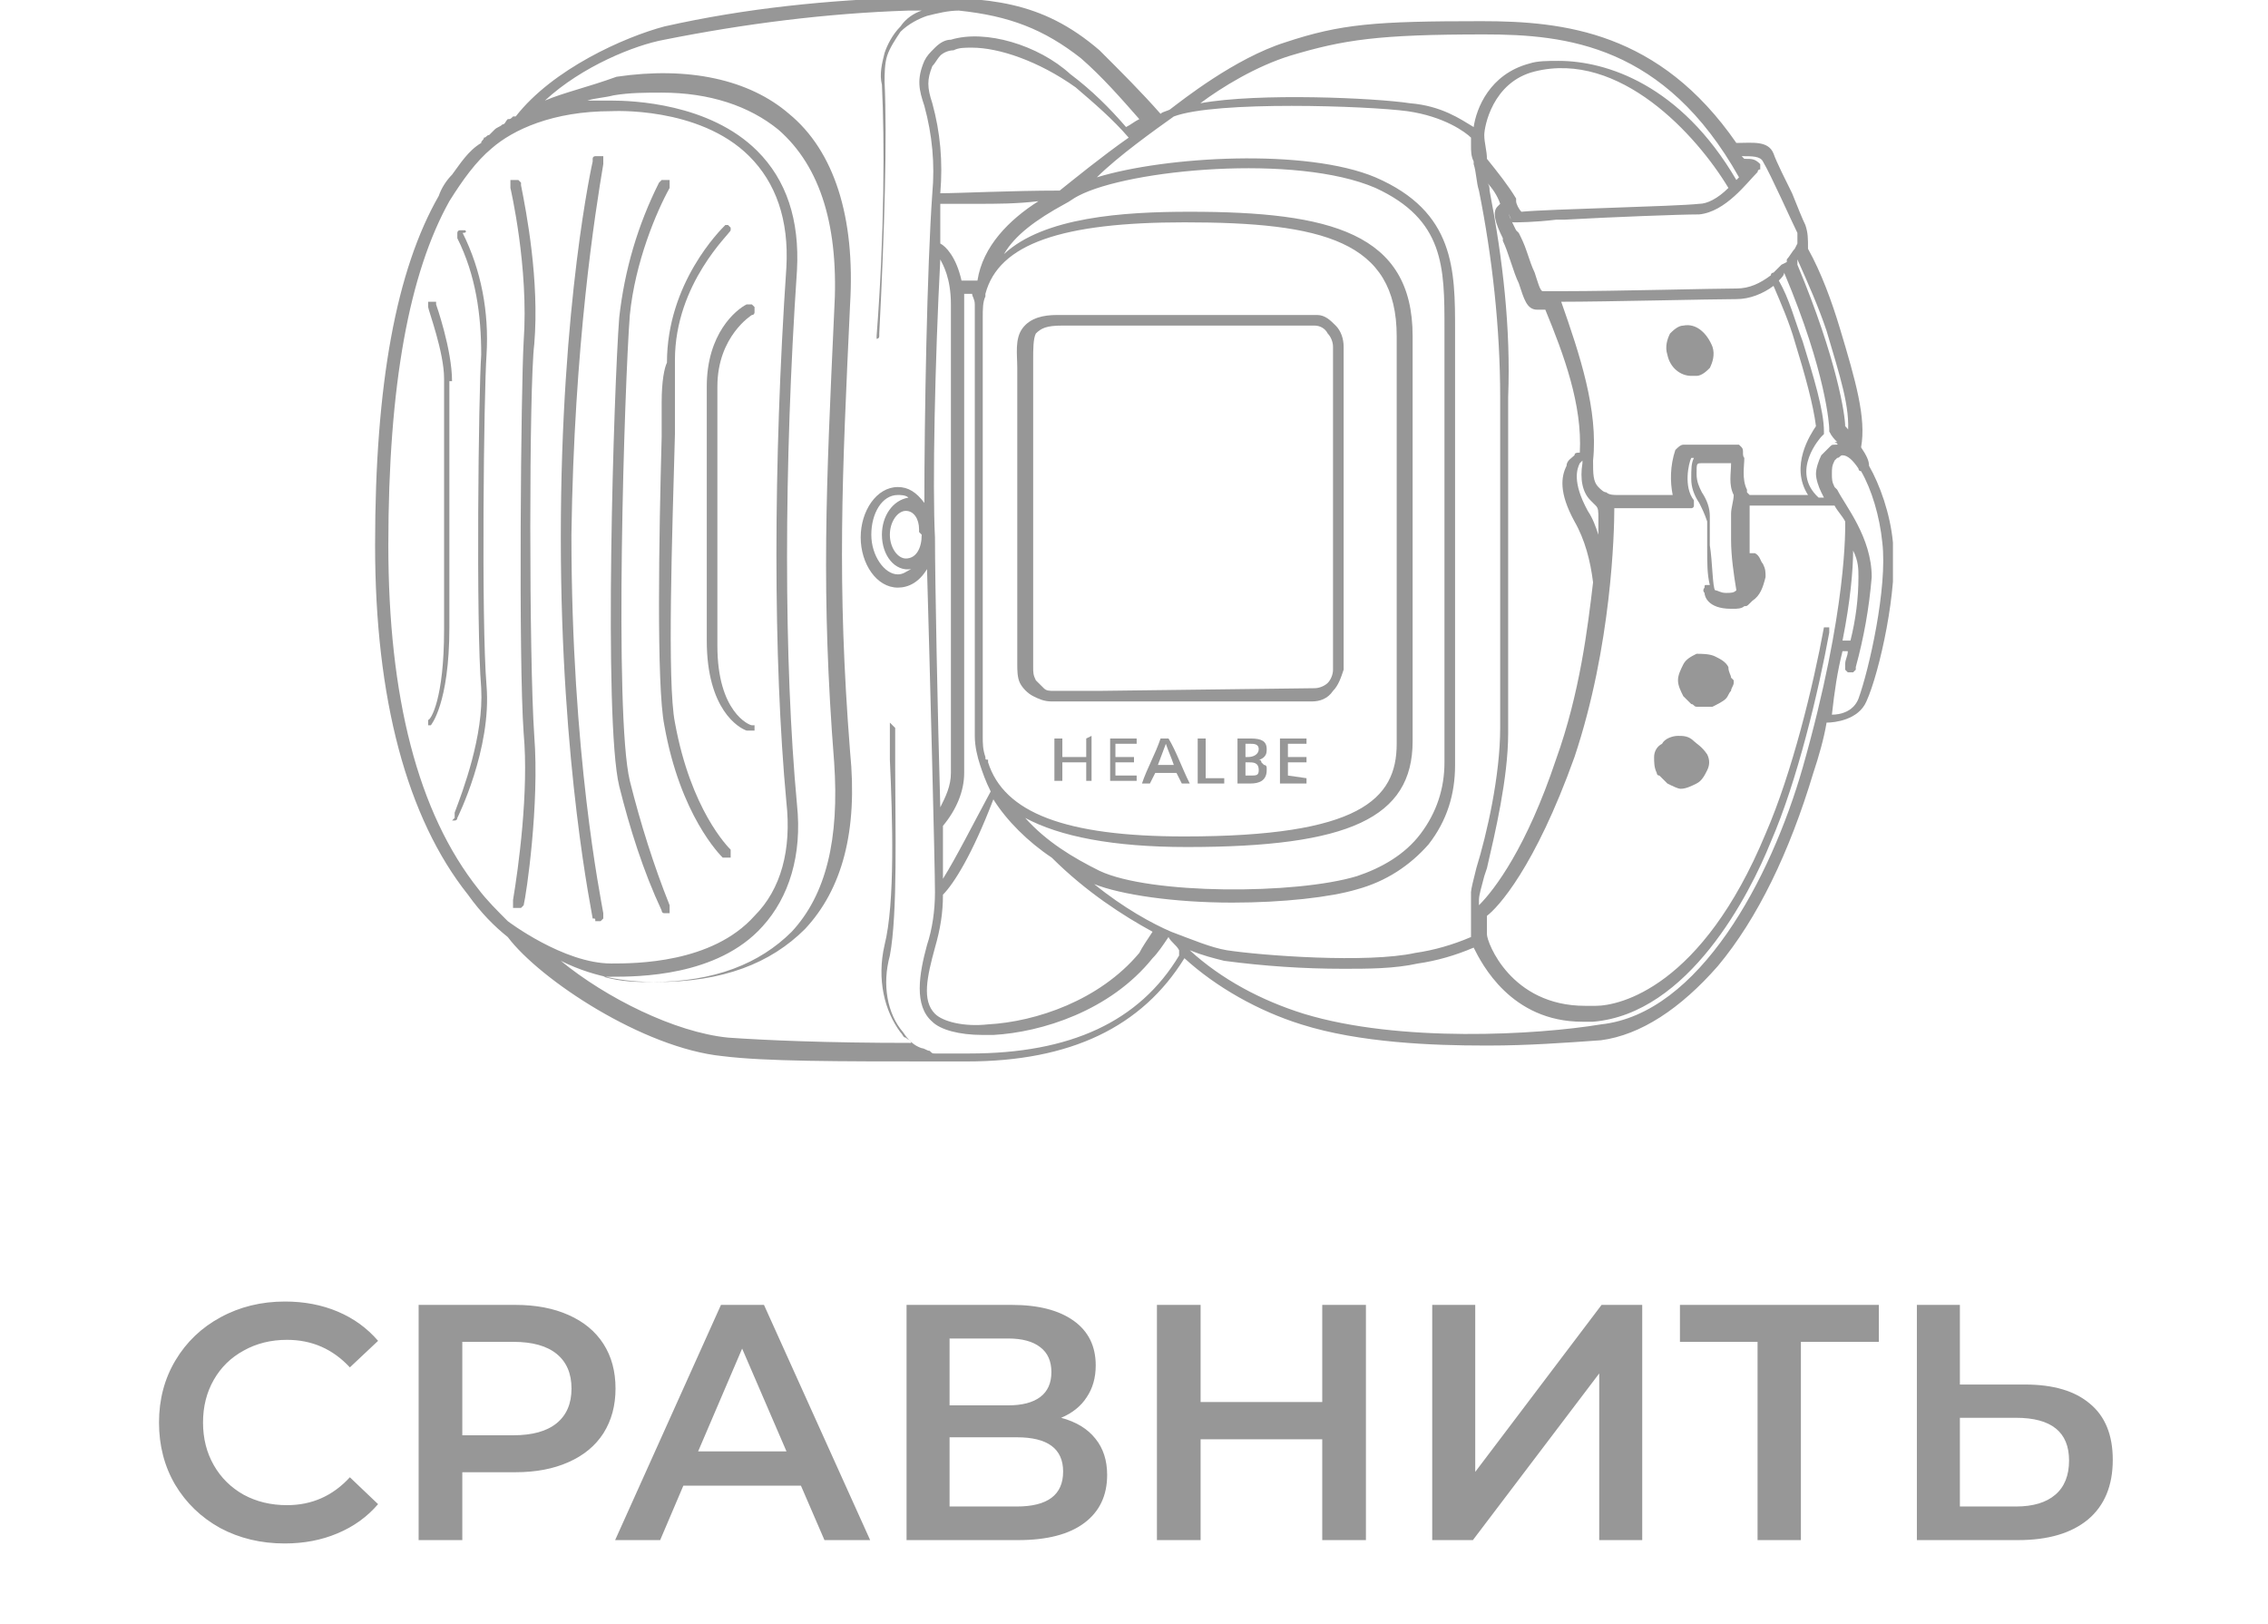
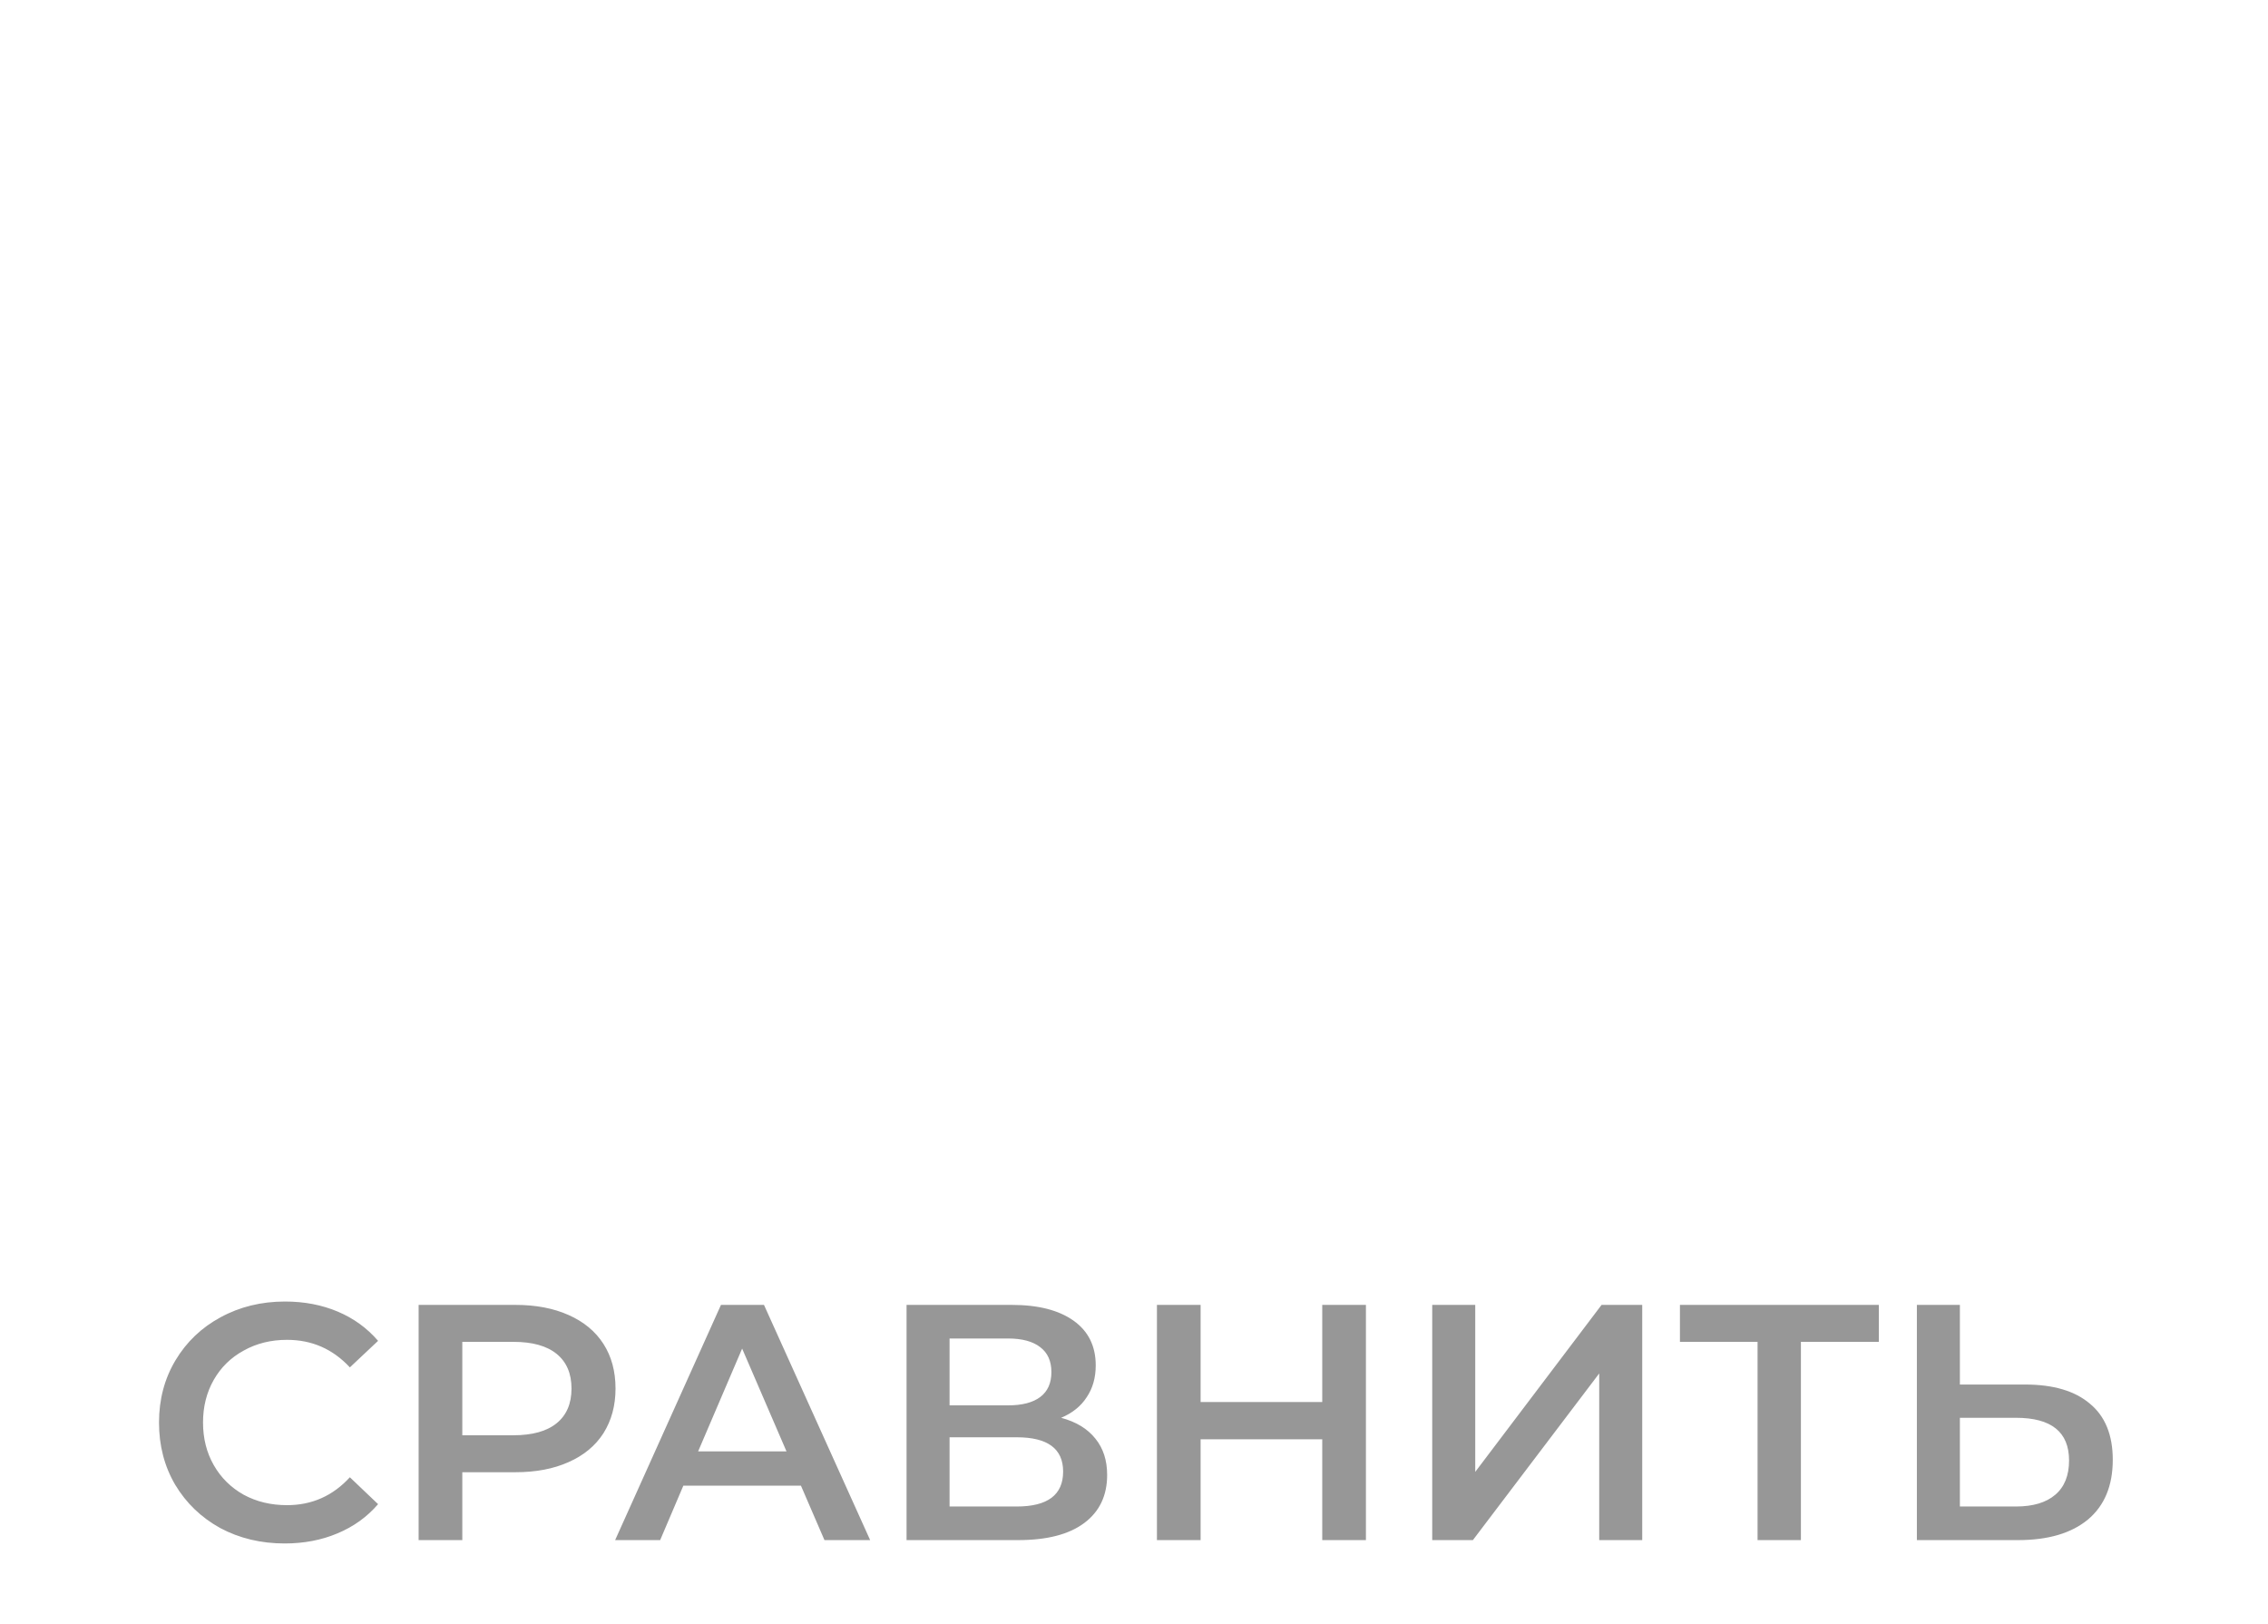
<svg xmlns="http://www.w3.org/2000/svg" width="81" height="58" viewBox="0 0 81 58" fill="none">
  <g clip-path="url(#clip0_1325_18474)">
    <path d="M21.261 32.896C21.356 32.896 21.356 32.896 21.356 32.896C21.356 32.896 21.356 32.896 21.451 32.896L21.546 32.801C21.546 32.801 21.546 32.801 21.546 32.706V32.612C21.451 32.045 20.408 26.94 20.408 19.095C20.503 12.289 21.261 7.562 21.546 5.861V5.766V5.672V5.577H21.451C21.356 5.577 21.356 5.577 21.261 5.577C21.261 5.577 21.167 5.577 21.167 5.672C21.167 5.672 21.167 5.672 21.167 5.766C21.167 5.766 20.029 10.776 20.029 19.189C20.029 27.413 21.167 32.706 21.167 32.801C21.261 32.801 21.261 32.801 21.261 32.896Z" fill="#979797" />
    <path d="M18.702 12.194C18.608 13.801 18.513 23.537 18.702 26.184C18.892 28.264 18.513 31.005 18.323 32.139C18.323 32.234 18.323 32.234 18.323 32.234V32.328C18.323 32.328 18.323 32.328 18.323 32.423C18.323 32.423 18.323 32.423 18.418 32.423C18.418 32.423 18.418 32.423 18.513 32.423C18.513 32.423 18.513 32.423 18.608 32.423L18.702 32.328C18.797 31.95 19.271 28.736 19.081 26.279C18.892 23.537 18.892 13.801 19.081 12.289C19.271 10.02 18.797 7.562 18.608 6.617V6.523C18.608 6.523 18.608 6.523 18.513 6.428C18.513 6.428 18.418 6.428 18.323 6.428H18.229V6.523V6.617C18.229 6.617 18.229 6.617 18.229 6.712C18.229 6.712 18.892 9.547 18.702 12.194Z" fill="#979797" />
    <path d="M23.631 32.517C23.631 32.517 23.631 32.612 23.726 32.612H23.821H23.915C23.915 32.612 23.915 32.612 23.915 32.517V32.423C23.915 32.423 23.915 32.423 23.915 32.328C23.347 30.911 22.873 29.398 22.494 27.886C21.925 25.523 22.304 13.707 22.494 11.249C22.683 9.358 23.442 7.562 23.915 6.712V6.617V6.523V6.428H23.821H23.726H23.631C23.631 6.428 23.631 6.428 23.536 6.523C22.778 8.035 22.304 9.642 22.115 11.343C21.925 13.801 21.546 25.712 22.115 28.075C22.494 29.587 22.968 31.1 23.631 32.517Z" fill="#979797" />
    <path d="M16.617 8.224C16.523 8.224 16.523 8.224 16.428 8.224C16.333 8.224 16.333 8.318 16.333 8.318C16.333 8.318 16.333 8.318 16.333 8.413C16.333 8.413 16.333 8.413 16.333 8.507C16.997 9.831 17.186 11.249 17.186 12.667C17.091 13.99 16.997 22.308 17.186 24.577C17.281 26.279 16.523 28.264 16.238 29.02V29.114V29.209L16.144 29.303H16.238C16.238 29.303 16.333 29.303 16.333 29.209C16.333 29.209 17.565 26.751 17.376 24.483C17.186 22.214 17.281 13.99 17.376 12.667C17.47 11.154 17.186 9.642 16.523 8.318C16.712 8.318 16.617 8.224 16.617 8.224Z" fill="#979797" />
    <path d="M16.144 13.612C16.144 12.478 15.575 10.871 15.575 10.871C15.575 10.871 15.575 10.871 15.575 10.776C15.481 10.776 15.481 10.776 15.386 10.776H15.291C15.291 10.776 15.291 10.776 15.291 10.871V10.965C15.291 11.06 15.86 12.572 15.86 13.517V22.497C15.86 24.955 15.386 25.711 15.291 25.711V25.806V25.901H15.386C15.386 25.901 16.049 25.144 16.049 22.403V13.612H16.144Z" fill="#979797" />
-     <path d="M23.631 14.368V15.597C23.536 19.095 23.441 24.483 23.726 25.901C24.294 29.114 25.716 30.532 25.811 30.627H25.905H26C26 30.627 26 30.627 26.095 30.627V30.532C26.095 30.532 26.095 30.532 26.095 30.438V30.343C26 30.249 24.673 28.925 24.105 25.806C23.82 24.388 24.01 19 24.105 15.503V15.313C24.105 14.179 24.105 13.328 24.105 12.856C24.105 10.114 26.095 8.318 26.095 8.224V8.129L26 8.035H25.905C25.716 8.224 23.82 10.114 23.82 12.95C23.726 13.139 23.631 13.612 23.631 14.368Z" fill="#979797" />
    <path d="M25.242 22.876C25.242 25.333 26.379 25.995 26.664 26.09H26.759C26.759 26.09 26.759 26.09 26.853 26.09H26.948V25.995C26.948 25.901 26.948 25.901 26.948 25.901H26.853C26.759 25.901 25.621 25.428 25.621 23.065V13.801C25.621 12.005 26.853 11.249 26.853 11.249C26.948 11.249 26.948 11.154 26.948 11.154V11.06V10.965L26.853 10.871C26.853 10.871 26.759 10.871 26.664 10.871C26.285 11.06 25.242 11.91 25.242 13.801V22.876Z" fill="#979797" />
    <path d="M60.118 11.627C59.928 11.627 59.739 11.816 59.644 11.911C59.549 12.1 59.454 12.383 59.549 12.667C59.644 13.139 60.023 13.423 60.402 13.423C60.497 13.423 60.497 13.423 60.592 13.423C60.781 13.423 60.971 13.234 61.065 13.139C61.16 12.95 61.255 12.667 61.16 12.383C60.971 11.911 60.592 11.532 60.118 11.627Z" fill="#979797" />
-     <path d="M61.823 24.199C61.823 24.105 61.728 24.01 61.728 23.821C61.634 23.632 61.444 23.537 61.255 23.443C61.065 23.348 60.781 23.348 60.591 23.348C60.402 23.443 60.212 23.537 60.117 23.727C60.023 23.916 59.928 24.105 59.928 24.294C59.928 24.483 60.023 24.672 60.117 24.861C60.212 24.955 60.307 25.05 60.402 25.144C60.496 25.144 60.496 25.239 60.591 25.239H60.686H60.781H60.875C60.97 25.239 61.065 25.239 61.16 25.239C61.349 25.144 61.539 25.05 61.634 24.955C61.728 24.861 61.728 24.766 61.823 24.672C61.823 24.577 61.918 24.483 61.918 24.388V24.294C61.823 24.199 61.823 24.199 61.823 24.199Z" fill="#979797" />
-     <path d="M60.497 26.468C60.307 26.279 60.118 26.279 59.928 26.279C59.739 26.279 59.454 26.373 59.359 26.562C59.17 26.657 59.075 26.846 59.075 27.035C59.075 27.224 59.075 27.413 59.17 27.602C59.17 27.602 59.17 27.697 59.265 27.697L59.359 27.791C59.454 27.886 59.549 27.98 59.549 27.98C59.739 28.075 59.928 28.169 60.023 28.169C60.212 28.169 60.402 28.075 60.592 27.98C60.781 27.886 60.876 27.697 60.971 27.507C61.065 27.318 61.065 27.129 60.971 26.94C60.781 26.657 60.592 26.562 60.497 26.468Z" fill="#979797" />
+     <path d="M61.823 24.199C61.823 24.105 61.728 24.01 61.728 23.821C61.634 23.632 61.444 23.537 61.255 23.443C61.065 23.348 60.781 23.348 60.591 23.348C60.402 23.443 60.212 23.537 60.117 23.727C60.023 23.916 59.928 24.105 59.928 24.294C59.928 24.483 60.023 24.672 60.117 24.861C60.212 24.955 60.307 25.05 60.402 25.144C60.496 25.144 60.496 25.239 60.591 25.239H60.686H60.781H60.875C60.97 25.239 61.065 25.239 61.16 25.239C61.349 25.144 61.539 25.05 61.634 24.955C61.728 24.861 61.728 24.766 61.823 24.672V24.294C61.823 24.199 61.823 24.199 61.823 24.199Z" fill="#979797" />
    <path d="M67.605 19.378C67.51 18.338 67.131 17.299 66.752 16.637C66.752 16.448 66.657 16.259 66.467 15.975C66.657 14.935 66.278 13.612 65.709 11.721C65.425 10.776 65.046 9.736 64.572 8.886C64.572 8.508 64.572 8.318 64.477 8.035C64.382 7.846 64.193 7.373 64.003 6.901C63.814 6.522 63.435 5.766 63.34 5.483C63.15 5.01 62.582 5.105 62.013 5.105C59.265 1.134 55.853 0.756 52.915 0.756C49.124 0.756 47.892 0.851 45.902 1.512C44.101 2.08 42.206 3.592 41.827 3.876C41.732 3.97 41.543 3.97 41.448 4.065C40.784 3.308 40.026 2.552 39.268 1.796C37.183 4.49643e-05 35.288 -0.094 32.539 -0.094C29.601 4.49419e-05 26.663 0.284 23.726 0.945C22.304 1.323 19.745 2.458 18.418 4.159H18.324C18.229 4.254 18.229 4.254 18.134 4.254C18.039 4.348 18.039 4.443 17.945 4.443C17.85 4.537 17.755 4.537 17.66 4.632C17.565 4.726 17.565 4.726 17.471 4.821C17.376 4.821 17.376 4.915 17.281 4.915C17.281 5.01 17.186 5.01 17.186 5.105C16.712 5.388 16.428 5.861 16.144 6.239C15.954 6.428 15.765 6.711 15.67 6.995C14.154 9.642 13.396 13.707 13.396 19.473C13.396 24.955 14.533 29.209 16.712 31.95C17.186 32.612 17.66 33.085 18.134 33.463C19.271 34.975 22.967 37.433 25.811 37.717C27.327 37.906 29.886 37.906 33.487 37.906H33.582C33.677 37.906 33.677 37.906 33.771 37.906H33.866H34.529C38.226 37.906 40.784 36.677 42.301 34.219C43.438 35.259 44.954 36.109 46.471 36.582C48.556 37.244 51.209 37.338 53.01 37.338C53.105 37.338 53.105 37.338 53.199 37.338C54.526 37.338 55.853 37.244 57.18 37.149C58.601 36.96 60.023 36.015 61.35 34.502C62.771 32.801 63.909 30.438 64.761 27.602C64.951 27.035 65.141 26.373 65.235 25.806C65.52 25.806 66.373 25.712 66.657 25.05C67.131 24.01 67.794 20.985 67.605 19.378ZM41.922 4.159C43.438 3.592 48.84 3.781 50.261 3.97C51.588 4.159 52.346 4.726 52.536 4.915V5.01C52.536 5.105 52.536 5.105 52.536 5.199C52.536 5.388 52.536 5.577 52.631 5.766C52.631 5.766 52.631 5.766 52.631 5.861C52.726 6.144 52.726 6.522 52.82 6.806C53.294 9.169 53.578 11.721 53.578 14.179V25.995C53.578 27.697 53.105 29.776 52.726 31.005C52.631 31.383 52.536 31.761 52.536 31.856C52.536 31.95 52.536 32.045 52.536 32.139C52.536 32.328 52.536 32.423 52.536 32.612V32.706C52.536 32.896 52.536 32.99 52.536 33.179C52.536 33.274 52.536 33.274 52.536 33.368V33.463C51.873 33.746 51.209 33.935 50.546 34.03C48.84 34.408 45.049 34.124 43.817 33.935C43.248 33.841 42.585 33.557 41.827 33.274C41.163 32.99 40.121 32.423 39.078 31.572C40.026 31.95 41.922 32.234 44.007 32.234C45.807 32.234 47.513 32.045 48.461 31.761C49.503 31.478 50.356 30.91 51.02 30.154C51.683 29.303 51.967 28.358 51.967 27.319V11.816C51.967 9.642 51.967 7.562 49.124 6.333C46.66 5.294 41.637 5.577 39.173 6.333C39.931 5.577 41.258 4.632 41.922 4.159ZM35.193 27.035C35.098 26.751 35.098 26.562 35.098 26.279V11.343C35.098 11.06 35.098 10.776 35.193 10.587C35.193 10.587 35.193 10.587 35.193 10.493C35.667 8.697 37.941 7.94 42.301 7.94C47.229 7.94 49.882 8.602 49.882 12.005V26.562C49.882 28.547 48.556 29.871 42.301 29.871C38.036 29.871 35.856 29.02 35.288 27.224V27.129C35.193 27.129 35.193 27.129 35.193 27.035ZM33.961 10.871C33.961 11.816 33.961 16.542 33.961 20.701V23.065C33.961 24.105 33.961 25.144 33.961 25.901V27.602C33.961 28.075 33.771 28.453 33.582 28.831C33.487 25.522 33.392 20.701 33.392 19.189C33.297 17.393 33.392 12.856 33.582 9.264C33.677 9.453 33.961 9.925 33.961 10.871ZM34.909 10.02C34.814 10.02 34.814 10.02 34.814 10.02H34.34C34.15 9.169 33.771 8.791 33.582 8.697C33.582 8.413 33.582 8.129 33.582 7.94V7.657C33.582 7.562 33.582 7.468 33.582 7.279C33.866 7.279 34.34 7.279 34.909 7.279C35.572 7.279 36.33 7.279 37.088 7.184C36.046 7.846 35.098 8.791 34.909 10.02ZM33.677 31.383V29.493C34.15 28.925 34.435 28.264 34.435 27.602V25.901C34.435 25.333 34.435 24.577 34.435 23.821V20.891C34.435 16.826 34.435 11.911 34.435 10.871C34.435 10.776 34.435 10.682 34.435 10.682V10.493H34.719C34.719 10.587 34.814 10.682 34.814 10.871C34.814 11.06 34.814 11.249 34.814 11.438V26.279C34.814 26.657 34.909 27.035 35.003 27.319C35.098 27.602 35.193 27.886 35.382 28.264C34.719 29.493 34.15 30.627 33.677 31.383ZM51.588 11.721V27.224C51.588 28.169 51.304 29.02 50.735 29.776C50.167 30.532 49.314 31.005 48.461 31.289C46.281 31.95 41.069 31.95 39.268 31.099C38.32 30.627 37.373 30.06 36.614 29.209C37.846 29.871 39.742 30.249 42.395 30.249C48.177 30.249 50.451 29.209 50.451 26.468V12.005C50.451 8.318 47.513 7.562 42.49 7.562C40.121 7.562 37.278 7.751 35.856 9.075C36.235 8.413 36.993 7.846 38.036 7.279C38.226 7.184 38.32 7.09 38.51 6.995C40.31 6.05 46.281 5.483 49.124 6.711C51.588 7.846 51.588 9.547 51.588 11.721ZM33.582 6.901C33.677 5.766 33.582 4.726 33.297 3.687C33.108 3.119 33.108 2.836 33.297 2.363C33.392 2.269 33.487 2.08 33.582 1.985C33.677 1.891 33.866 1.796 34.056 1.796C34.245 1.702 34.435 1.702 34.719 1.702C35.667 1.702 37.088 2.174 38.415 3.119C39.078 3.687 39.742 4.254 40.31 4.915C39.363 5.577 38.32 6.428 37.846 6.806C36.141 6.806 34.245 6.901 33.582 6.901ZM31.497 19.095C31.497 19.851 31.971 20.418 32.539 20.323C32.35 20.418 32.255 20.512 32.065 20.512C31.592 20.512 31.118 19.851 31.118 19.095C31.118 18.338 31.497 17.677 32.065 17.677C32.16 17.677 32.35 17.677 32.444 17.771C31.876 17.866 31.497 18.433 31.497 19.095ZM32.918 19.095C32.918 19.567 32.729 19.945 32.35 19.945C32.065 19.945 31.781 19.567 31.781 19.095C31.781 18.622 32.065 18.244 32.35 18.244C32.634 18.244 32.824 18.527 32.824 18.905V19L32.918 19.095ZM40.69 34.03C39.268 35.731 36.993 36.488 35.288 36.582C34.435 36.677 33.677 36.488 33.392 36.204C32.918 35.731 33.108 34.881 33.392 33.841C33.582 33.179 33.677 32.612 33.677 31.95C34.056 31.572 34.719 30.532 35.477 28.547C35.951 29.303 36.709 30.06 37.562 30.627C38.794 31.856 40.121 32.706 41.163 33.274C40.974 33.557 40.784 33.841 40.69 34.03ZM65.52 15.881C65.425 15.881 65.425 15.881 65.33 15.975C65.235 16.07 65.141 16.164 65.046 16.259C64.951 16.448 64.856 16.731 64.856 16.92C64.856 17.11 64.951 17.393 65.046 17.582L65.141 17.771H64.951C63.909 16.826 65.046 15.597 65.046 15.597L65.141 15.502V15.408C65.141 14.652 64.761 13.423 64.382 12.194C64.098 11.438 63.909 10.682 63.529 10.02C63.624 9.925 63.719 9.831 63.719 9.736C65.235 13.328 65.33 15.219 65.33 15.313V15.408C65.425 15.597 65.52 15.692 65.615 15.786H65.52C65.709 15.881 65.615 15.881 65.52 15.881ZM61.729 6.711C61.35 7.09 60.971 7.279 60.686 7.279C59.833 7.373 55.284 7.468 54.337 7.562C54.242 7.468 54.147 7.279 54.147 7.184C54.147 7.184 54.147 7.184 54.147 7.09C53.863 6.617 53.484 6.144 53.105 5.672C53.105 5.388 53.01 5.105 53.01 4.821C53.01 4.537 53.294 2.93 54.81 2.552C57.843 1.796 60.592 4.821 61.729 6.711ZM62.203 15.975C62.108 15.975 62.108 15.975 62.203 15.975L62.108 15.881C62.013 15.881 61.918 15.881 61.729 15.881C61.539 15.881 61.35 15.881 61.065 15.881H60.118C60.023 15.881 59.928 15.975 59.833 16.07C59.644 16.637 59.644 17.204 59.739 17.677H57.748C57.654 17.677 57.464 17.677 57.369 17.582C57.275 17.582 57.18 17.488 57.085 17.393C56.895 17.204 56.895 16.92 56.895 16.448C57.085 14.652 56.422 12.667 55.758 10.776C57.369 10.776 61.16 10.682 62.013 10.682C62.487 10.682 62.961 10.493 63.34 10.209C63.624 10.871 63.909 11.532 64.098 12.194C64.477 13.423 64.761 14.463 64.856 15.219C64.667 15.502 63.909 16.637 64.572 17.677H62.487L62.392 17.582V17.488C62.203 17.11 62.297 16.637 62.297 16.353C62.203 16.259 62.297 16.07 62.203 15.975ZM60.781 16.542H61.824C61.824 16.92 61.729 17.299 61.918 17.677C61.918 17.866 61.824 18.149 61.824 18.338C61.824 18.622 61.824 19 61.824 19.284C61.824 19.851 61.918 20.512 62.013 21.08C61.918 21.174 61.824 21.174 61.634 21.174C61.444 21.174 61.35 21.08 61.255 21.08C61.16 20.985 61.16 20.04 61.065 19.473V19.189C61.065 19.095 61.065 19 61.065 18.905V18.716C61.065 18.622 61.065 18.527 61.065 18.433C61.065 18.149 60.971 17.866 60.781 17.582C60.686 17.393 60.592 17.204 60.592 16.92C60.592 16.542 60.592 16.542 60.781 16.542ZM57.085 18.527C57.085 18.716 57.085 18.905 57.085 19.095C56.99 18.811 56.895 18.527 56.706 18.244C56.137 17.204 56.327 16.731 56.422 16.542L56.516 16.448V16.542C56.422 17.11 56.516 17.582 56.801 17.866C56.801 17.866 56.801 17.866 56.895 17.96L56.99 18.055C57.085 18.149 57.085 18.244 57.085 18.527ZM53.199 6.806C53.199 6.711 53.199 6.617 53.105 6.522C53.294 6.711 53.484 6.995 53.578 7.279L53.484 7.373C53.294 7.562 53.389 7.94 53.673 8.508V8.602C53.768 8.791 53.863 9.075 53.958 9.358C54.052 9.642 54.147 9.925 54.242 10.114C54.431 10.682 54.526 11.06 54.905 11.06H55.19C55.853 12.667 56.516 14.463 56.422 16.164C56.327 16.164 56.232 16.164 56.232 16.259C56.137 16.353 55.948 16.448 55.948 16.637C55.758 17.015 55.663 17.582 56.232 18.622C56.611 19.284 56.801 20.04 56.895 20.796C56.706 22.403 56.422 24.766 55.569 27.129C54.526 30.249 53.389 31.761 52.82 32.328V32.139C52.82 31.95 52.915 31.667 53.01 31.289L53.105 31.005C53.389 29.776 53.863 27.791 53.863 26.184V14.179C53.958 11.721 53.673 9.264 53.199 6.806ZM62.297 20.418C62.297 20.512 62.297 20.512 62.297 20.512V20.607C62.297 20.512 62.297 20.418 62.297 20.418ZM65.899 15.219C65.899 14.841 65.615 12.856 64.193 9.453V9.358C64.193 9.358 64.193 9.358 64.193 9.264C64.572 10.114 64.951 10.965 65.235 11.816C65.709 13.423 66.088 14.557 65.993 15.502C66.088 15.408 65.993 15.313 65.899 15.219ZM64.193 8.697C64.098 8.697 64.098 8.697 64.193 8.697L64.098 8.886C64.003 8.98 63.909 9.169 63.814 9.264C63.814 9.264 63.814 9.264 63.814 9.358L63.624 9.453C63.529 9.547 63.435 9.642 63.34 9.736C63.34 9.736 63.245 9.736 63.245 9.831C62.866 10.114 62.487 10.303 62.013 10.303C61.255 10.303 57.654 10.398 55.853 10.398H55.663C55.284 10.398 55.095 10.398 55.095 10.398C55 10.398 54.905 10.02 54.81 9.736C54.716 9.547 54.621 9.264 54.526 8.98C54.431 8.697 54.337 8.508 54.242 8.318L54.147 8.224C54.052 8.035 53.863 7.657 53.863 7.562C53.863 7.657 53.958 7.751 53.958 7.846C53.958 7.846 53.958 7.94 54.052 7.94H54.147C54.147 7.94 54.81 7.94 55.569 7.846H55.853C57.559 7.751 60.023 7.657 60.686 7.657C61.634 7.562 62.392 6.522 62.771 6.144C62.771 6.144 62.771 6.05 62.866 6.05C62.866 6.05 62.866 5.955 62.866 5.861C62.677 5.672 62.582 5.672 62.297 5.672L62.203 5.577C62.582 5.577 62.866 5.577 62.961 5.766C63.245 6.239 64.003 7.94 64.193 8.318C64.193 8.318 64.193 8.508 64.193 8.697ZM62.108 6.333L62.013 6.428C60.023 3.025 57.369 2.174 55.663 2.174C55.284 2.174 54.905 2.174 54.621 2.269C53.199 2.647 52.726 3.876 52.631 4.537C52.157 4.254 51.493 3.781 50.356 3.687C49.124 3.498 44.954 3.308 42.869 3.687C43.627 3.119 44.86 2.363 46.092 1.985C47.987 1.418 49.219 1.229 53.01 1.229C55.948 1.229 59.454 1.607 62.108 6.333C62.108 6.239 62.108 6.239 62.108 6.333ZM66.373 20.607C66.373 21.363 66.278 22.119 66.088 22.876C65.993 22.876 65.899 22.876 65.804 22.876C66.088 21.458 66.183 20.323 66.183 19.662C66.373 20.04 66.373 20.323 66.373 20.607ZM65.804 23.254H65.899H65.993C65.993 23.443 65.899 23.537 65.899 23.726C65.899 23.821 65.899 23.821 65.899 23.916L65.993 24.01H66.088H66.183C66.183 24.01 66.183 24.01 66.278 23.916C66.278 23.916 66.278 23.916 66.278 23.821C66.562 22.781 66.752 21.741 66.847 20.607C66.847 19.189 65.899 18.055 65.615 17.488L65.52 17.393C65.425 17.204 65.425 17.11 65.425 16.92C65.425 16.731 65.425 16.637 65.52 16.448L65.615 16.353C65.709 16.353 65.709 16.259 65.804 16.259C65.993 16.259 66.183 16.448 66.373 16.731C66.373 16.731 66.373 16.826 66.467 16.826C66.847 17.488 67.131 18.433 67.226 19.378C67.415 20.985 66.752 23.916 66.373 24.955C66.183 25.428 65.709 25.522 65.425 25.522C65.52 24.672 65.615 24.01 65.804 23.254ZM21.925 3.403C22.494 3.308 23.062 3.308 23.631 3.308C25.337 3.308 26.758 3.781 27.801 4.632C29.317 5.955 29.98 8.129 29.791 11.154C29.507 17.393 29.317 21.174 29.791 27.224C29.98 29.965 29.507 31.95 28.275 33.274C27.137 34.408 25.526 35.07 23.252 35.07C22.778 35.07 22.209 35.07 21.546 34.881C21.641 34.881 21.735 34.881 21.83 34.881C22.778 34.881 25.621 34.881 27.232 33.085C28.18 32.045 28.654 30.532 28.464 28.736C27.99 23.632 27.99 16.637 28.464 9.642C28.559 7.846 28.085 6.428 27.043 5.388C25.337 3.687 22.588 3.592 21.83 3.592C21.546 3.592 21.262 3.592 20.977 3.592C21.262 3.498 21.546 3.498 21.925 3.403ZM26.758 5.577C27.706 6.522 28.18 7.846 28.085 9.547C27.611 16.542 27.611 23.537 28.085 28.642C28.275 30.343 27.895 31.761 26.948 32.706C25.431 34.408 22.683 34.408 21.83 34.408C20.124 34.408 18.134 32.896 18.134 32.896C17.755 32.517 17.376 32.139 17.092 31.761C14.912 29.02 13.869 24.861 13.869 19.473C13.869 13.707 14.627 9.736 16.049 7.184C16.523 6.428 16.997 5.766 17.565 5.294C18.324 4.632 19.745 3.97 21.83 3.97C21.83 3.97 24.958 3.781 26.758 5.577ZM33.771 37.622C33.677 37.622 33.487 37.622 33.392 37.622C33.297 37.622 33.297 37.622 33.203 37.527C33.108 37.527 33.013 37.433 32.918 37.433C32.634 37.338 32.444 37.149 32.255 36.866C31.686 36.204 31.497 35.164 31.781 34.124C32.065 32.612 31.971 29.493 31.971 27.413V26.373C31.971 26.279 31.971 26.184 31.971 26.09C31.971 26.09 31.971 26.09 31.971 25.995L31.876 25.901L31.781 25.806C31.781 25.806 31.781 25.806 31.781 25.901C31.781 26.279 31.781 26.657 31.781 27.129C31.876 29.209 31.971 32.234 31.592 33.746C31.307 34.975 31.592 36.109 32.16 36.866C32.255 36.96 32.255 37.055 32.35 37.055C32.444 37.149 32.539 37.149 32.539 37.244C29.507 37.244 27.327 37.149 26 37.055C24.105 36.866 21.641 35.637 20.029 34.313C21.356 34.975 22.588 35.07 23.441 35.07C25.811 35.07 27.516 34.408 28.748 33.179C30.075 31.761 30.644 29.682 30.36 26.846C29.886 20.796 30.075 17.015 30.36 10.871C30.549 7.751 29.791 5.388 28.18 4.065C26.758 2.836 24.578 2.363 22.02 2.741C20.977 3.119 20.124 3.308 19.461 3.592C20.788 2.363 22.683 1.607 23.726 1.418C26.569 0.851 29.507 0.473 32.444 0.378C32.634 0.378 32.824 0.378 32.918 0.378C32.634 0.473 32.35 0.662 32.16 0.945C31.876 1.229 31.686 1.607 31.592 1.891C31.497 2.269 31.402 2.647 31.497 3.025C31.592 5.01 31.592 8.318 31.307 12.005C31.307 12.005 31.307 12.005 31.307 12.1C31.307 12.1 31.402 12.1 31.402 12.005V11.911C31.592 8.224 31.686 4.915 31.592 2.93C31.592 2.647 31.592 2.269 31.686 1.985C31.781 1.702 31.971 1.418 32.16 1.134C32.444 0.851 32.824 0.662 33.108 0.567C33.487 0.473 33.866 0.378 34.245 0.378C36.046 0.567 37.278 1.04 38.605 2.08C39.363 2.741 40.026 3.498 40.69 4.254C40.5 4.348 40.405 4.443 40.216 4.537C39.647 3.876 38.984 3.214 38.226 2.647C37.088 1.607 35.193 1.04 33.961 1.418C33.771 1.418 33.582 1.512 33.392 1.702C33.203 1.891 33.108 1.985 33.013 2.174C32.729 2.836 32.824 3.214 33.013 3.781C33.297 4.821 33.392 5.861 33.297 6.901C33.108 9.547 33.013 14.935 33.013 17.96C32.729 17.582 32.444 17.393 32.065 17.393C31.307 17.393 30.739 18.244 30.739 19.189C30.739 20.134 31.307 20.985 32.065 20.985C32.444 20.985 32.824 20.796 33.108 20.323C33.203 23.632 33.392 30.91 33.392 31.856C33.392 32.517 33.297 33.179 33.108 33.746C32.824 34.786 32.634 35.92 33.297 36.488C33.582 36.771 34.245 36.96 35.098 36.96H35.382H35.477C37.183 36.866 39.647 36.109 41.163 34.219C41.353 34.03 41.543 33.746 41.732 33.463C41.827 33.652 42.016 33.746 42.111 33.935C42.111 33.935 42.111 33.935 42.111 34.03C42.111 34.03 42.111 34.03 42.111 34.124C40.69 36.488 38.226 37.622 34.624 37.622H33.771ZM46.565 36.204C45.049 35.731 43.627 34.975 42.49 33.935C42.964 34.124 43.343 34.219 43.722 34.313C45.144 34.502 46.565 34.597 47.987 34.597C48.84 34.597 49.788 34.597 50.641 34.408C51.304 34.313 51.967 34.124 52.631 33.841C52.915 34.408 53.958 36.488 56.516 36.488C56.611 36.488 56.801 36.488 56.895 36.488C60.307 36.204 62.487 31.95 63.245 30.06C64.193 27.886 64.951 24.672 65.33 22.592V22.498C65.33 22.498 65.33 22.498 65.33 22.403H65.235H65.141C64.761 24.483 64.003 27.602 63.056 29.776C60.781 35.259 57.843 35.92 56.99 35.92C56.895 35.92 56.801 35.92 56.611 35.92C53.958 35.92 53.105 33.652 53.105 33.368C53.105 33.179 53.105 32.896 53.105 32.706C53.484 32.423 54.81 31.005 56.232 27.035C57.559 23.065 57.654 19 57.654 18.149C57.748 18.149 57.843 18.149 57.938 18.149H60.307C60.307 18.149 60.307 18.149 60.402 18.149C60.402 18.149 60.497 18.149 60.497 18.055V17.96V17.866C60.118 17.393 60.307 16.542 60.402 16.353H60.497C60.402 16.542 60.402 16.731 60.402 17.11C60.402 17.393 60.497 17.677 60.686 17.96C60.781 18.149 60.876 18.338 60.971 18.622V18.716C60.971 19 60.971 19.284 60.971 19.567C60.971 20.134 60.971 20.512 61.065 20.891H60.971C60.876 20.891 60.876 20.891 60.876 20.985C60.876 20.985 60.781 21.08 60.876 21.174C60.876 21.269 60.971 21.741 61.824 21.741H61.918C62.013 21.741 62.203 21.741 62.297 21.647C62.392 21.647 62.392 21.647 62.487 21.552L62.582 21.458C62.866 21.269 62.961 20.985 63.056 20.607C63.056 20.418 63.056 20.323 62.961 20.134C62.866 20.04 62.866 19.851 62.677 19.756C62.677 19.756 62.677 19.756 62.582 19.756H62.487V19.662C62.487 19.567 62.487 19.473 62.487 19.378V19.189C62.487 19.095 62.487 19 62.487 18.905C62.487 18.811 62.487 18.622 62.487 18.527C62.487 18.338 62.487 18.149 62.487 18.055C62.487 18.055 62.487 18.055 62.582 18.055H65.52C65.615 18.244 65.804 18.433 65.899 18.622C65.899 18.811 65.993 21.741 64.382 27.413C63.245 31.383 60.686 36.204 57.18 36.582C54.905 36.96 49.977 37.244 46.565 36.204Z" fill="#979797" />
-     <path d="M38.794 26.373V27.035H37.941V26.373H37.657V27.886H37.941V27.224H38.794V27.886H38.984C38.984 27.318 38.984 26.846 38.984 26.279L38.794 26.373Z" fill="#979797" />
    <path d="M39.837 27.696V27.224H40.5V27.035H39.837C39.837 26.846 39.837 26.751 39.837 26.562H40.595V26.373H39.648V27.886H40.595V27.696H39.837Z" fill="#979797" />
    <path d="M41.733 26.373H41.449C41.259 26.94 40.975 27.413 40.785 27.98H41.069L41.259 27.602H42.017L42.207 27.98H42.491C42.207 27.413 42.017 26.846 41.733 26.373ZM41.354 27.318L41.638 26.562C41.733 26.846 41.828 27.035 41.922 27.318H41.354Z" fill="#979797" />
    <path d="M43.06 27.696V26.373H42.775C42.775 26.94 42.775 27.413 42.775 27.98H43.723C43.723 27.886 43.723 27.886 43.723 27.791H43.06V27.696Z" fill="#979797" />
    <path d="M44.955 27.129C45.049 27.129 45.144 27.035 45.144 27.035C45.239 26.94 45.239 26.846 45.239 26.751C45.239 26.468 45.049 26.373 44.67 26.373H44.196C44.196 26.94 44.196 27.413 44.196 27.98H44.67C44.955 27.98 45.239 27.886 45.239 27.507C45.239 27.413 45.239 27.413 45.239 27.413C45.239 27.413 45.239 27.318 45.144 27.318L45.049 27.224C45.049 27.129 44.955 27.129 44.955 27.129ZM44.481 26.562H44.67C44.765 26.562 44.955 26.562 44.955 26.751C44.955 26.94 44.765 27.035 44.575 27.035H44.481C44.481 26.846 44.481 26.657 44.481 26.562ZM44.67 27.696H44.481V27.224H44.575C44.765 27.224 44.955 27.224 44.955 27.507C44.955 27.696 44.86 27.696 44.67 27.696Z" fill="#979797" />
    <path d="M45.997 27.696V27.224H46.661V27.035H45.997C45.997 26.846 45.997 26.751 45.997 26.562H46.661V26.373H45.713C45.713 26.94 45.713 27.413 45.713 27.98H46.661V27.791L45.997 27.696Z" fill="#979797" />
-     <path d="M46.85 25.05C47.135 25.05 47.419 24.955 47.608 24.672C47.798 24.483 47.893 24.199 47.987 23.915C47.987 22.592 47.987 21.174 47.987 19.851V13.801C47.987 13.328 47.987 12.856 47.987 12.383C47.987 12.1 47.893 11.816 47.703 11.627C47.514 11.438 47.324 11.249 47.04 11.249C46.945 11.249 46.85 11.249 46.755 11.249H38.226C38.036 11.249 37.942 11.249 37.752 11.249C37.278 11.249 36.804 11.343 36.52 11.721C36.236 12.1 36.331 12.667 36.331 13.139V23.726C36.331 23.915 36.331 24.199 36.425 24.388C36.52 24.577 36.71 24.766 36.899 24.861C37.089 24.955 37.278 25.05 37.563 25.05H46.85ZM39.269 24.672H37.657C37.468 24.672 37.373 24.672 37.278 24.577C37.184 24.483 37.089 24.388 36.994 24.294C36.899 24.105 36.899 24.01 36.899 23.821V13.139C36.899 13.045 36.899 12.95 36.899 12.856C36.899 12.478 36.899 12.1 36.994 11.911C37.184 11.721 37.373 11.627 37.942 11.627H38.036H46.755C46.85 11.627 46.85 11.627 46.945 11.627C47.135 11.627 47.324 11.721 47.419 11.911C47.514 12.005 47.608 12.194 47.608 12.383C47.608 12.667 47.608 12.95 47.608 13.328V19.851C47.608 20.323 47.608 20.796 47.608 21.174C47.608 22.025 47.608 22.97 47.608 23.915C47.608 24.105 47.514 24.294 47.419 24.388C47.324 24.483 47.135 24.577 46.945 24.577L39.269 24.672Z" fill="#979797" />
  </g>
  <path d="M10.167 55.12C9.319 55.12 8.551 54.936 7.863 54.568C7.183 54.192 6.647 53.676 6.255 53.02C5.871 52.364 5.679 51.624 5.679 50.8C5.679 49.976 5.875 49.236 6.267 48.58C6.659 47.924 7.195 47.412 7.875 47.044C8.563 46.668 9.331 46.48 10.179 46.48C10.867 46.48 11.495 46.6 12.063 46.84C12.631 47.08 13.111 47.428 13.503 47.884L12.495 48.832C11.887 48.176 11.139 47.848 10.251 47.848C9.675 47.848 9.159 47.976 8.703 48.232C8.247 48.48 7.891 48.828 7.635 49.276C7.379 49.724 7.251 50.232 7.251 50.8C7.251 51.368 7.379 51.876 7.635 52.324C7.891 52.772 8.247 53.124 8.703 53.38C9.159 53.628 9.675 53.752 10.251 53.752C11.139 53.752 11.887 53.42 12.495 52.756L13.503 53.716C13.111 54.172 12.627 54.52 12.051 54.76C11.483 55 10.855 55.12 10.167 55.12ZM18.407 46.6C19.135 46.6 19.767 46.72 20.303 46.96C20.847 47.2 21.263 47.544 21.551 47.992C21.839 48.44 21.983 48.972 21.983 49.588C21.983 50.196 21.839 50.728 21.551 51.184C21.263 51.632 20.847 51.976 20.303 52.216C19.767 52.456 19.135 52.576 18.407 52.576H16.511V55H14.951V46.6H18.407ZM18.335 51.256C19.015 51.256 19.531 51.112 19.883 50.824C20.235 50.536 20.411 50.124 20.411 49.588C20.411 49.052 20.235 48.64 19.883 48.352C19.531 48.064 19.015 47.92 18.335 47.92H16.511V51.256H18.335ZM28.605 53.056H24.405L23.577 55H21.969L25.749 46.6H27.285L31.077 55H29.445L28.605 53.056ZM28.089 51.832L26.505 48.16L24.933 51.832H28.089ZM37.898 50.632C38.434 50.776 38.842 51.024 39.121 51.376C39.401 51.72 39.541 52.152 39.541 52.672C39.541 53.408 39.27 53.98 38.725 54.388C38.181 54.796 37.394 55 36.361 55H32.377V46.6H36.133C37.078 46.6 37.813 46.788 38.342 47.164C38.87 47.54 39.133 48.072 39.133 48.76C39.133 49.2 39.026 49.58 38.809 49.9C38.602 50.22 38.297 50.464 37.898 50.632ZM33.913 50.188H36.002C36.505 50.188 36.889 50.088 37.154 49.888C37.417 49.688 37.55 49.392 37.55 49C37.55 48.608 37.417 48.312 37.154 48.112C36.889 47.904 36.505 47.8 36.002 47.8H33.913V50.188ZM36.313 53.8C37.417 53.8 37.969 53.384 37.969 52.552C37.969 51.736 37.417 51.328 36.313 51.328H33.913V53.8H36.313ZM48.783 46.6V55H47.223V51.4H42.879V55H41.319V46.6H42.879V50.068H47.223V46.6H48.783ZM51.151 46.6H52.687V52.564L57.199 46.6H58.651V55H57.115V49.048L52.603 55H51.151V46.6ZM67.102 47.92H64.318V55H62.77V47.92H59.998V46.6H67.102V47.92ZM72.323 49.444C73.332 49.444 74.103 49.672 74.639 50.128C75.183 50.576 75.456 51.244 75.456 52.132C75.456 53.06 75.159 53.772 74.567 54.268C73.975 54.756 73.144 55 72.072 55H68.46V46.6H69.996V49.444H72.323ZM71.999 53.8C72.608 53.8 73.076 53.66 73.403 53.38C73.731 53.1 73.895 52.692 73.895 52.156C73.895 51.14 73.263 50.632 71.999 50.632H69.996V53.8H71.999Z" fill="#979797" />
  <defs>
    <clipPath id="clip0_1325_18474">
-       <rect width="54.209" height="38" fill="white" transform="translate(13.396)" />
-     </clipPath>
+       </clipPath>
  </defs>
</svg>